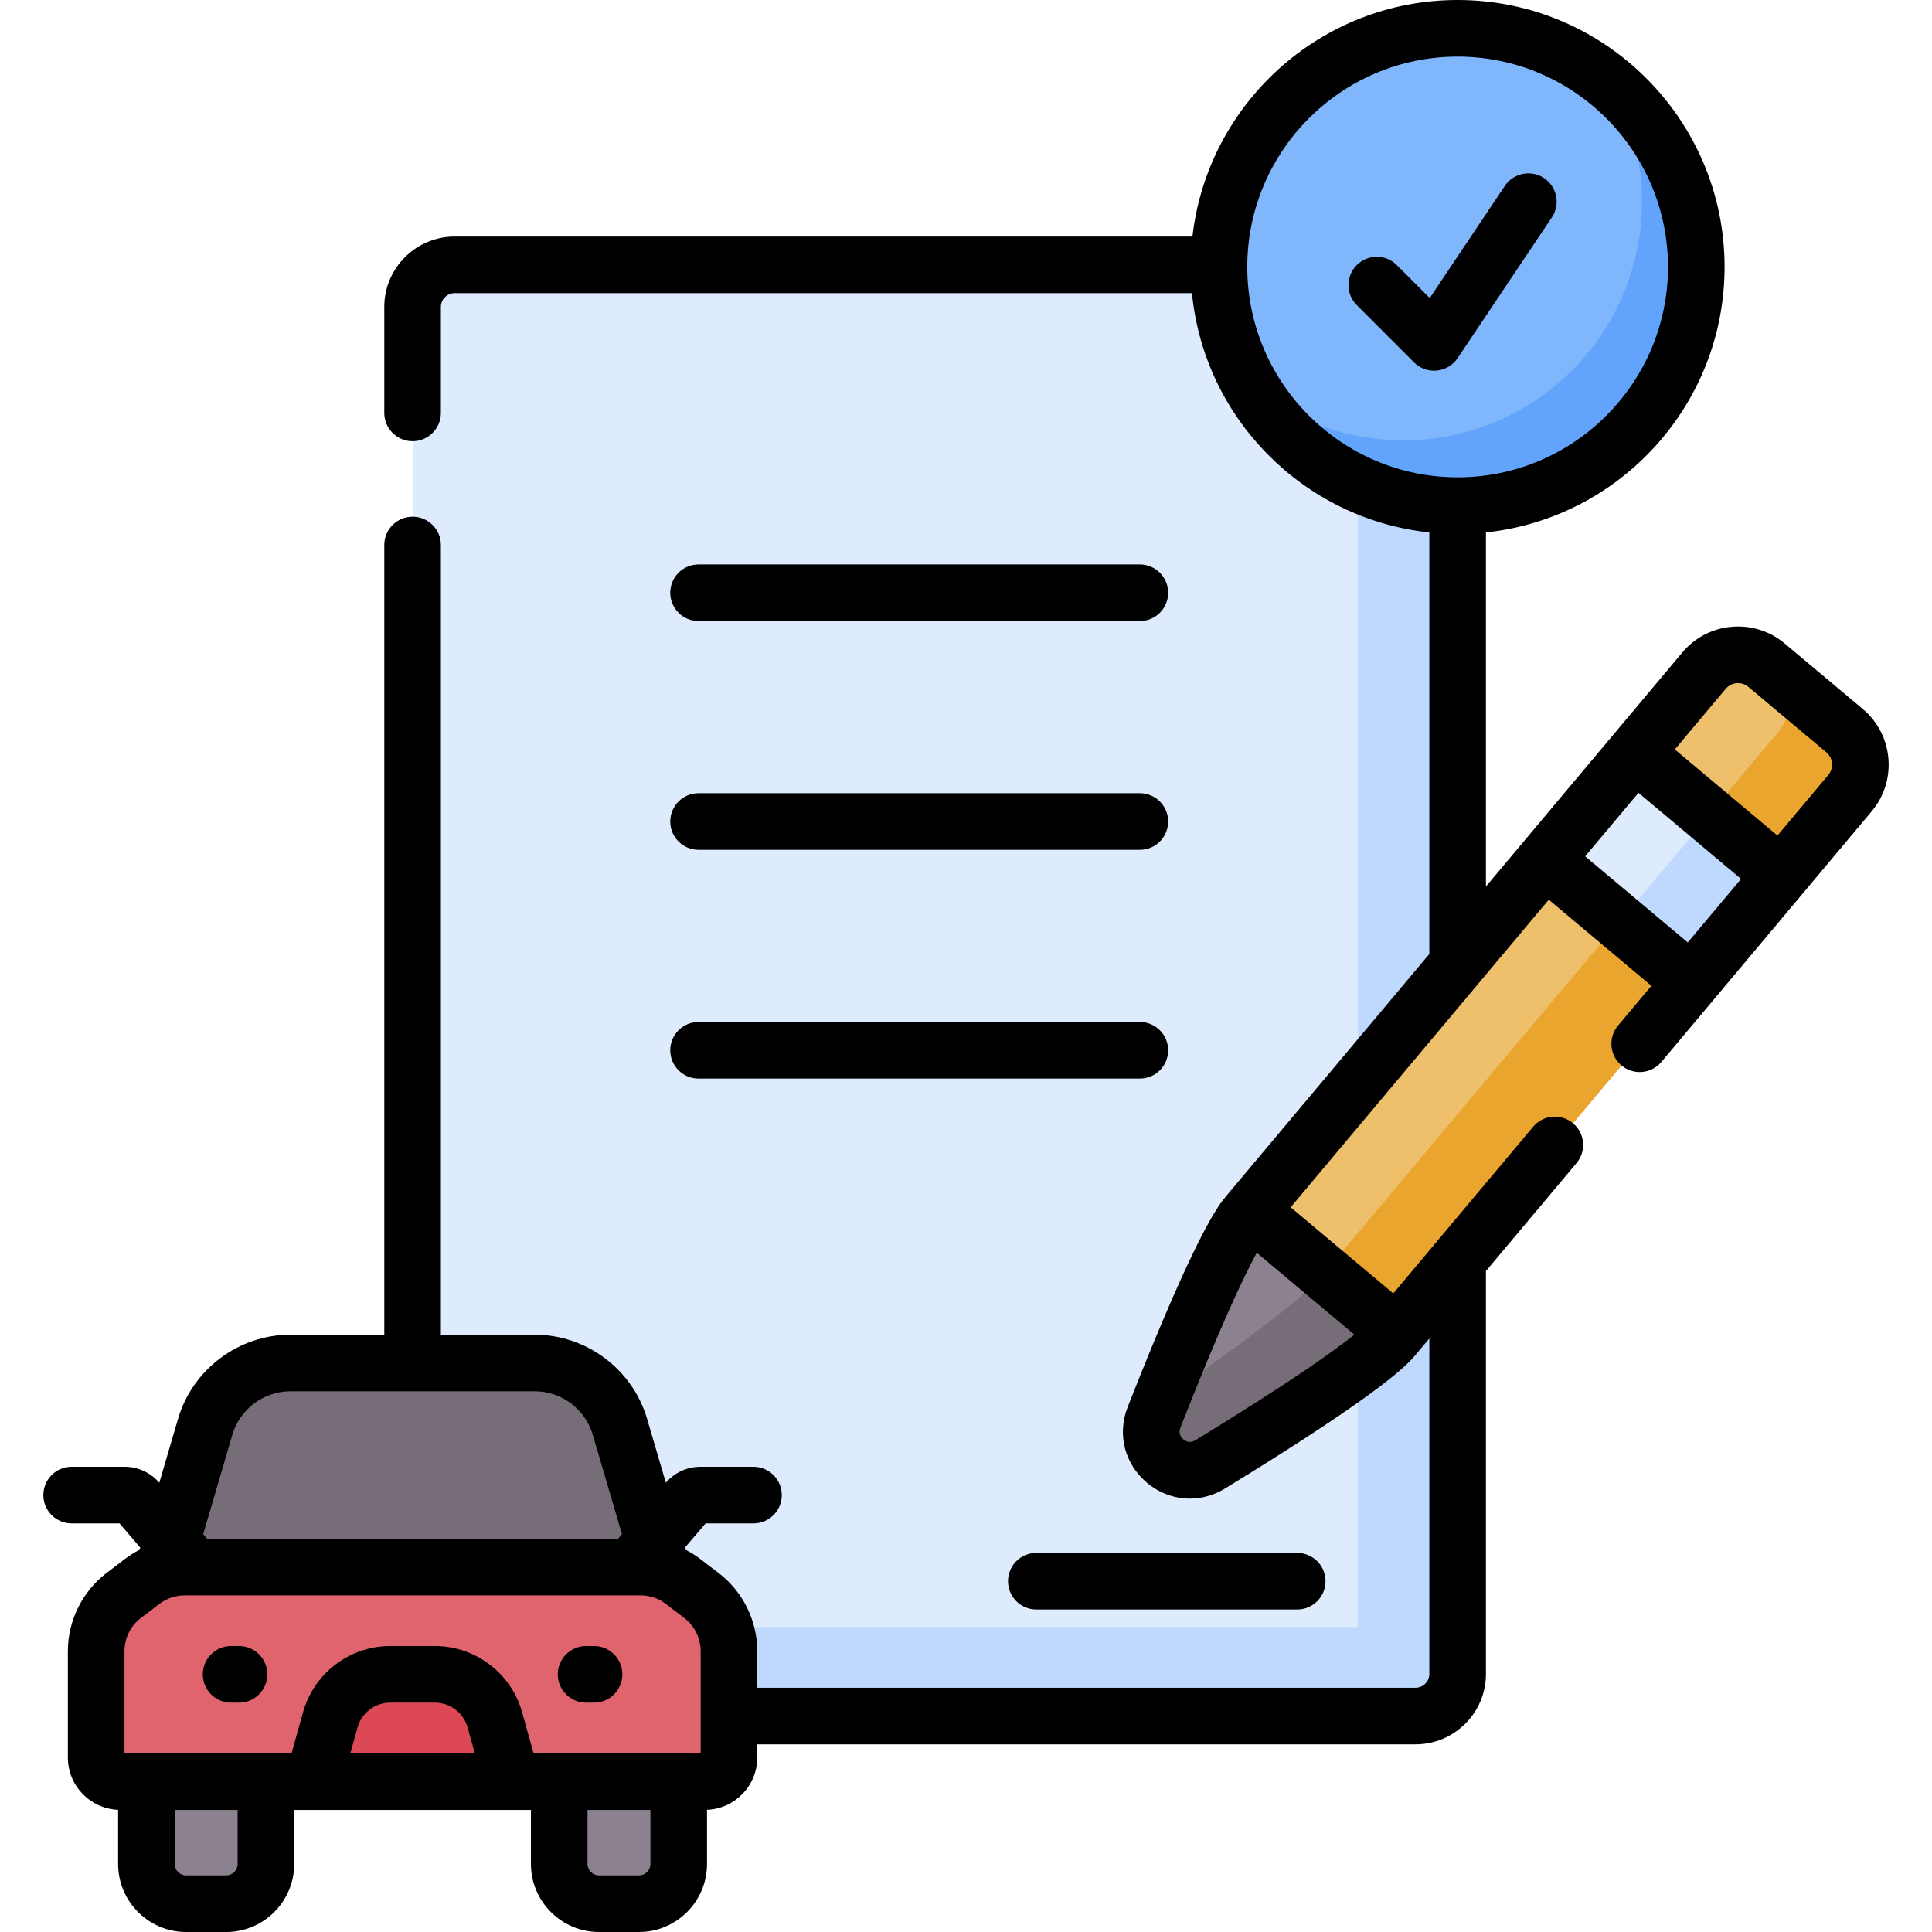
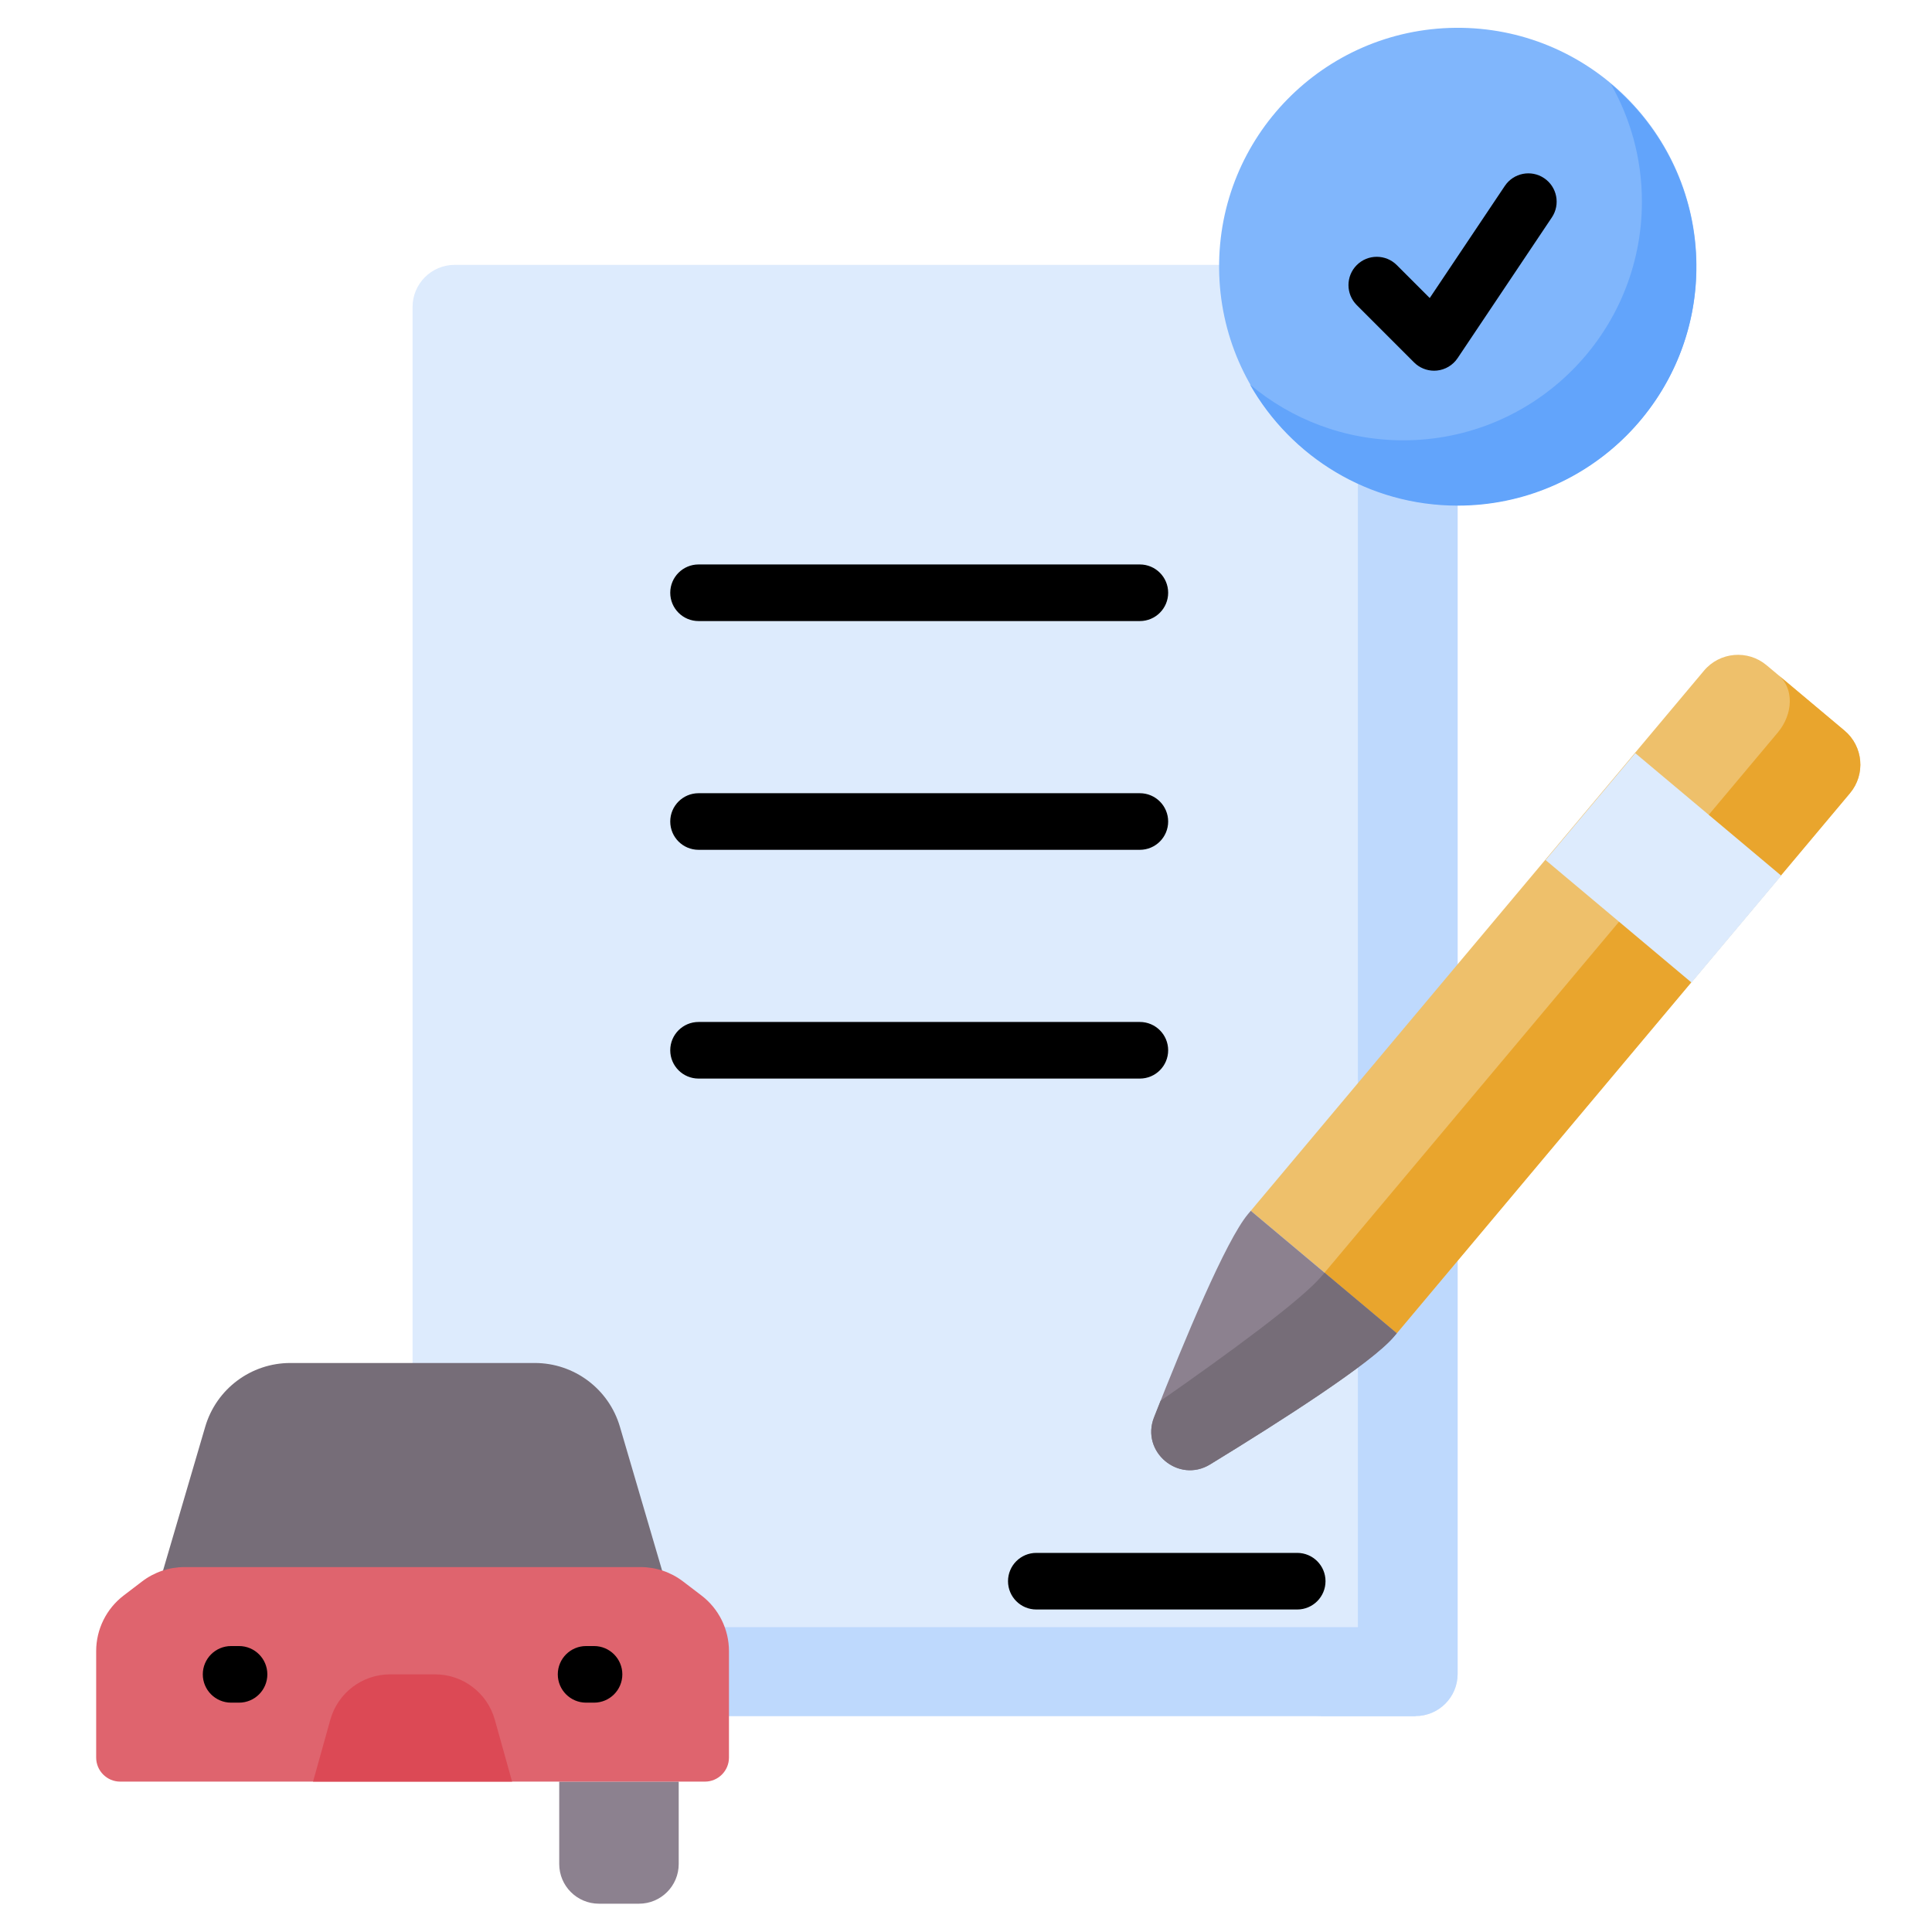
<svg xmlns="http://www.w3.org/2000/svg" id="Capa_1" height="512" viewBox="0 0 512 512" width="512">
  <g>
    <path d="m109.335 81.355v362.258c0 6.165 4.997 11.162 11.162 11.162h254.626c6.165 0 11.162-4.997 11.162-11.162v-362.258c0-6.165-4.997-11.162-11.162-11.162h-254.626c-6.165 0-11.162 4.997-11.162 11.162z" fill="#ddebfd" />
-     <path d="m375.123 431.213h-254.626c-6.165 0-11.162-4.997-11.162-11.162v23.561c0 6.165 4.997 11.162 11.162 11.162h254.626c6.164 0 11.162-4.997 11.162-11.162v-23.561c0 6.165-4.997 11.162-11.162 11.162z" fill="#bed9fd" />
+     <path d="m375.123 431.213h-254.626c-6.165 0-11.162-4.997-11.162-11.162v23.561c0 6.165 4.997 11.162 11.162 11.162h254.626c6.164 0 11.162-4.997 11.162-11.162c0 6.165-4.997 11.162-11.162 11.162z" fill="#bed9fd" />
    <path d="m375.123 70.193h-26.427c6.165 0 11.162 4.997 11.162 11.162v362.258c0 6.165-4.997 11.162-11.162 11.162h26.427c6.164 0 11.162-4.997 11.162-11.162v-362.258c0-6.165-4.997-11.162-11.162-11.162z" fill="#bed9fd" />
    <g>
      <g fill="#8c818f">
-         <path d="m38.802 472.15v21.825c0 5.813 4.712 10.525 10.525 10.525h10.616c5.813 0 10.525-4.712 10.525-10.525v-21.825z" />
        <path d="m148.201 472.15v21.825c0 5.813 4.712 10.525 10.525 10.525h10.616c5.813 0 10.525-4.712 10.525-10.525v-21.825z" />
      </g>
      <path d="m76.941 361.208h64.788c10.431 0 19.613 6.875 22.55 16.884l15.588 53.122h-141.065l15.588-53.122c2.938-10.009 12.12-16.884 22.551-16.884z" fill="#766d78" />
      <path d="m169.755 415.291h-120.84c-4.067 0-8.021 1.336-11.255 3.803l-4.877 3.721c-4.599 3.51-7.298 8.964-7.298 14.749v28.199c0 3.527 2.859 6.386 6.386 6.386h154.927c3.527 0 6.386-2.859 6.386-6.386v-28.199c0-5.785-2.699-11.24-7.298-14.749l-4.877-3.721c-3.233-2.467-7.187-3.803-11.254-3.803z" fill="#df646e" />
      <path d="m115.286 443.72h-11.902c-7.382 0-13.859 4.917-15.845 12.026l-4.581 16.403h52.753l-4.581-16.403c-1.985-7.109-8.463-12.026-15.844-12.026z" fill="#dc4955" />
    </g>
    <ellipse cx="386.285" cy="70.748" fill="#80b6fc" rx="63.248" ry="63.248" transform="matrix(1 -.009 .009 1 -.598 3.346)" />
    <path d="m426.91 22.284c5.219 9.199 8.214 19.825 8.214 31.156 0 34.931-28.317 63.249-63.248 63.249-15.469 0-29.635-5.562-40.625-14.784 10.869 19.157 31.435 32.092 55.035 32.092 34.931 0 63.248-28.317 63.248-63.248-.001-19.462-8.797-36.863-22.624-48.465z" fill="#62a4fb" />
    <g>
      <path d="m468.164 176.292 20.643 17.321c4.977 4.176 5.634 11.606 1.451 16.591l-120.099 143.129-38.687-32.463 120.098-143.128c4.183-4.985 11.608-5.633 16.594-1.45z" fill="#eec06b" />
      <path d="m471.117 194.144-120.099 143.128 19.141 16.061 120.099-143.128c4.183-4.986 3.526-12.416-1.451-16.591l-17.474-14.662c4.057 3.403 3.967 10.206-.216 15.192z" fill="#e9a52d" />
      <path d="m331.471 320.87c-.244.291-.49.581-.729.865-5.831 6.949-16.74 33.067-24.912 53.881-3.583 9.127 6.496 17.585 14.863 12.471 19.078-11.661 42.905-26.94 48.736-33.89.239-.285.485-.574.729-.865z" fill="#8c818f" />
      <path d="m307.565 371.226c-.589 1.483-1.169 2.95-1.734 4.39-3.583 9.127 6.496 17.585 14.863 12.471 19.078-11.662 42.905-26.94 48.736-33.89.239-.285.485-.574.729-.865l-19.141-16.061c-.244.291-.49.581-.729.865-5.428 6.47-25.411 21.021-42.724 33.09z" fill="#766d78" />
      <path d="m422.252 204.679h36.977v50.502h-36.977z" fill="#ddebfd" transform="matrix(.643 -.766 .766 .643 -18.699 419.76)" />
-       <path d="m432.026 225.64h36.977v24.984h-36.977z" fill="#bed9fd" transform="matrix(.643 -.766 .766 .643 -21.49 430.177)" />
    </g>
    <g>
      <path d="m155.321 451.221h2.105c4.142 0 7.5-3.357 7.5-7.5s-3.358-7.5-7.5-7.5h-2.105c-4.142 0-7.5 3.357-7.5 7.5s3.358 7.5 7.5 7.5z" />
      <path d="m61.244 451.221h2.105c4.142 0 7.5-3.357 7.5-7.5s-3.358-7.5-7.5-7.5h-2.105c-4.142 0-7.5 3.357-7.5 7.5s3.358 7.5 7.5 7.5z" />
      <path d="m185.122 164.587h116.952c4.142 0 7.5-3.357 7.5-7.5s-3.358-7.5-7.5-7.5h-116.952c-4.142 0-7.5 3.357-7.5 7.5s3.358 7.5 7.5 7.5z" />
      <path d="m185.122 225.21h116.952c4.142 0 7.5-3.357 7.5-7.5s-3.358-7.5-7.5-7.5h-116.952c-4.142 0-7.5 3.357-7.5 7.5s3.358 7.5 7.5 7.5z" />
      <path d="m185.122 285.833h116.952c4.142 0 7.5-3.357 7.5-7.5s-3.358-7.5-7.5-7.5h-116.952c-4.142 0-7.5 3.357-7.5 7.5s3.358 7.5 7.5 7.5z" />
      <path d="m409.202 47.209c-3.44-2.304-8.099-1.383-10.405 2.058l-19.902 29.716-8.732-8.733c-2.928-2.928-7.677-2.928-10.606 0-2.929 2.93-2.929 7.678 0 10.606l15.187 15.188c1.413 1.414 3.324 2.197 5.303 2.197.243 0 .487-.012.731-.036 2.233-.219 4.251-1.426 5.5-3.29l24.982-37.3c2.305-3.442 1.383-8.101-2.058-10.406z" />
      <path d="m274.635 426.533h69.14c4.142 0 7.5-3.357 7.5-7.5s-3.358-7.5-7.5-7.5h-69.14c-4.142 0-7.5 3.357-7.5 7.5s3.358 7.5 7.5 7.5z" />
-       <path d="m500.438 200.95c-.45-5.129-2.869-9.774-6.811-13.082l-20.643-17.321c-3.946-3.311-8.938-4.887-14.072-4.439-5.129.448-9.777 2.868-13.088 6.813-12.741 15.184-39.155 46.663-52.037 62.015v-93.839c35.495-3.758 63.245-33.871 63.245-70.349.001-39.011-31.736-70.748-70.747-70.748-36.285 0-66.262 27.462-70.276 62.69h-195.51c-10.289 0-18.66 8.37-18.66 18.659v28.08c0 4.143 3.358 7.5 7.5 7.5s7.5-3.357 7.5-7.5v-28.079c0-2.018 1.642-3.659 3.66-3.659h195.382c3.258 33.294 29.688 59.89 62.907 63.406v111.715l-53.792 64.103c-1.942 2.314-7.851 9.357-26.147 55.96-2.83 7.208-.824 15.083 5.11 20.063 3.321 2.787 7.322 4.205 11.36 4.205 3.176 0 6.376-.878 9.285-2.655 42.721-26.115 48.628-33.155 50.575-35.474l3.609-4.298v88.895c0 2.018-1.646 3.659-3.67 3.659h-174.434v-9.705c0-8.072-3.831-15.814-10.249-20.711-4.212-3.106-5.473-4.472-8.774-6.164l-.161-.55 5.485-6.429h12.698c4.142 0 7.5-3.357 7.5-7.5s-3.358-7.5-7.5-7.5h-14.063c-3.529 0-6.868 1.54-9.161 4.227l-4.985-16.96c-3.85-13.11-16.082-22.267-29.746-22.267h-24.89v-209.281c0-4.143-3.358-7.5-7.5-7.5s-7.5 3.357-7.5 7.5v209.28h-24.9c-13.664 0-25.896 9.156-29.747 22.269l-4.977 16.965c-2.292-2.685-5.637-4.233-9.167-4.233h-14.061c-4.142 0-7.5 3.357-7.5 7.5s3.358 7.5 7.5 7.5h12.698l5.486 6.431-.161.548c-3.293 1.688-4.526 3.03-8.776 6.164-6.417 4.897-10.249 12.64-10.249 20.712v28.199c0 7.465 5.925 13.556 13.317 13.858v14.353c0 9.939 8.086 18.025 18.025 18.025h10.616c9.939 0 18.025-8.086 18.025-18.025v-14.326h62.732v14.324c0 9.939 8.086 18.025 18.025 18.025h10.616c9.939 0 18.025-8.086 18.025-18.025v-14.353c7.392-.302 13.317-6.393 13.317-13.858v-3.494h174.438c10.294 0 18.67-8.37 18.67-18.659v-106.771l23.999-28.601c2.662-3.174 2.249-7.904-.925-10.566-3.173-2.665-7.905-2.249-10.566.924l-37.063 44.171-27.196-22.821 68.401-81.516 27.196 22.821-8.843 10.538c-2.663 3.174-2.249 7.904.924 10.566 3.172 2.663 7.904 2.249 10.566-.924l55.72-66.404c3.31-3.946 4.886-8.945 4.435-14.077zm-169.901-130.202c0-30.739 25.008-55.748 55.748-55.748s55.748 25.009 55.748 55.748c0 30.74-25.007 55.75-55.745 55.75-30.741 0-55.751-25.01-55.751-55.75zm-268.952 309.455c1.988-6.767 8.301-11.493 15.354-11.493h64.79c7.053 0 13.366 4.727 15.353 11.491l7.74 26.377-1.035 1.213h-108.905l-1.034-1.212zm-28.6 57.361c0-3.425 1.625-6.709 4.348-8.787 4.193-3.026 5.302-4.524 8.234-5.458 1.078-.343 2.211-.529 3.347-.529h120.84c2.409 0 4.79.805 6.705 2.265l4.877 3.723c2.723 2.077 4.348 5.361 4.348 8.786v27.086h-44.281l-3.049-10.92c-2.878-10.31-12.365-17.51-23.069-17.51h-11.901c-10.704 0-20.19 7.2-23.068 17.509l-3.05 10.921h-44.281zm92.845 27.086h-32.99l1.923-6.887c1.076-3.853 4.621-6.543 8.621-6.543h11.901c4 0 7.546 2.69 8.622 6.544zm-62.861 29.325c0 1.668-1.357 3.025-3.025 3.025h-10.616c-1.668 0-3.025-1.357-3.025-3.025v-14.325h16.666zm106.373 3.025h-10.616c-1.668 0-3.025-1.357-3.025-3.025v-14.325h16.666v14.324c0 1.669-1.357 3.026-3.025 3.026zm189.584-143.302c-5.71 4.575-17.553 12.959-42.143 27.991-1.456.892-2.618.23-3.181-.241-.563-.473-1.414-1.502-.79-3.09 10.533-26.828 16.734-39.948 20.247-46.365zm61.154-126.759 14.126-16.835 27.197 22.82-14.127 16.835zm64.432-21.555-13.467 16.05-27.197-22.82 13.468-16.05c.735-.877 1.766-1.414 2.903-1.514 1.139-.096 2.247.252 3.124.987l20.643 17.321c.874.733 1.41 1.765 1.51 2.903.1 1.139-.25 2.248-.984 3.123z" />
    </g>
  </g>
</svg>